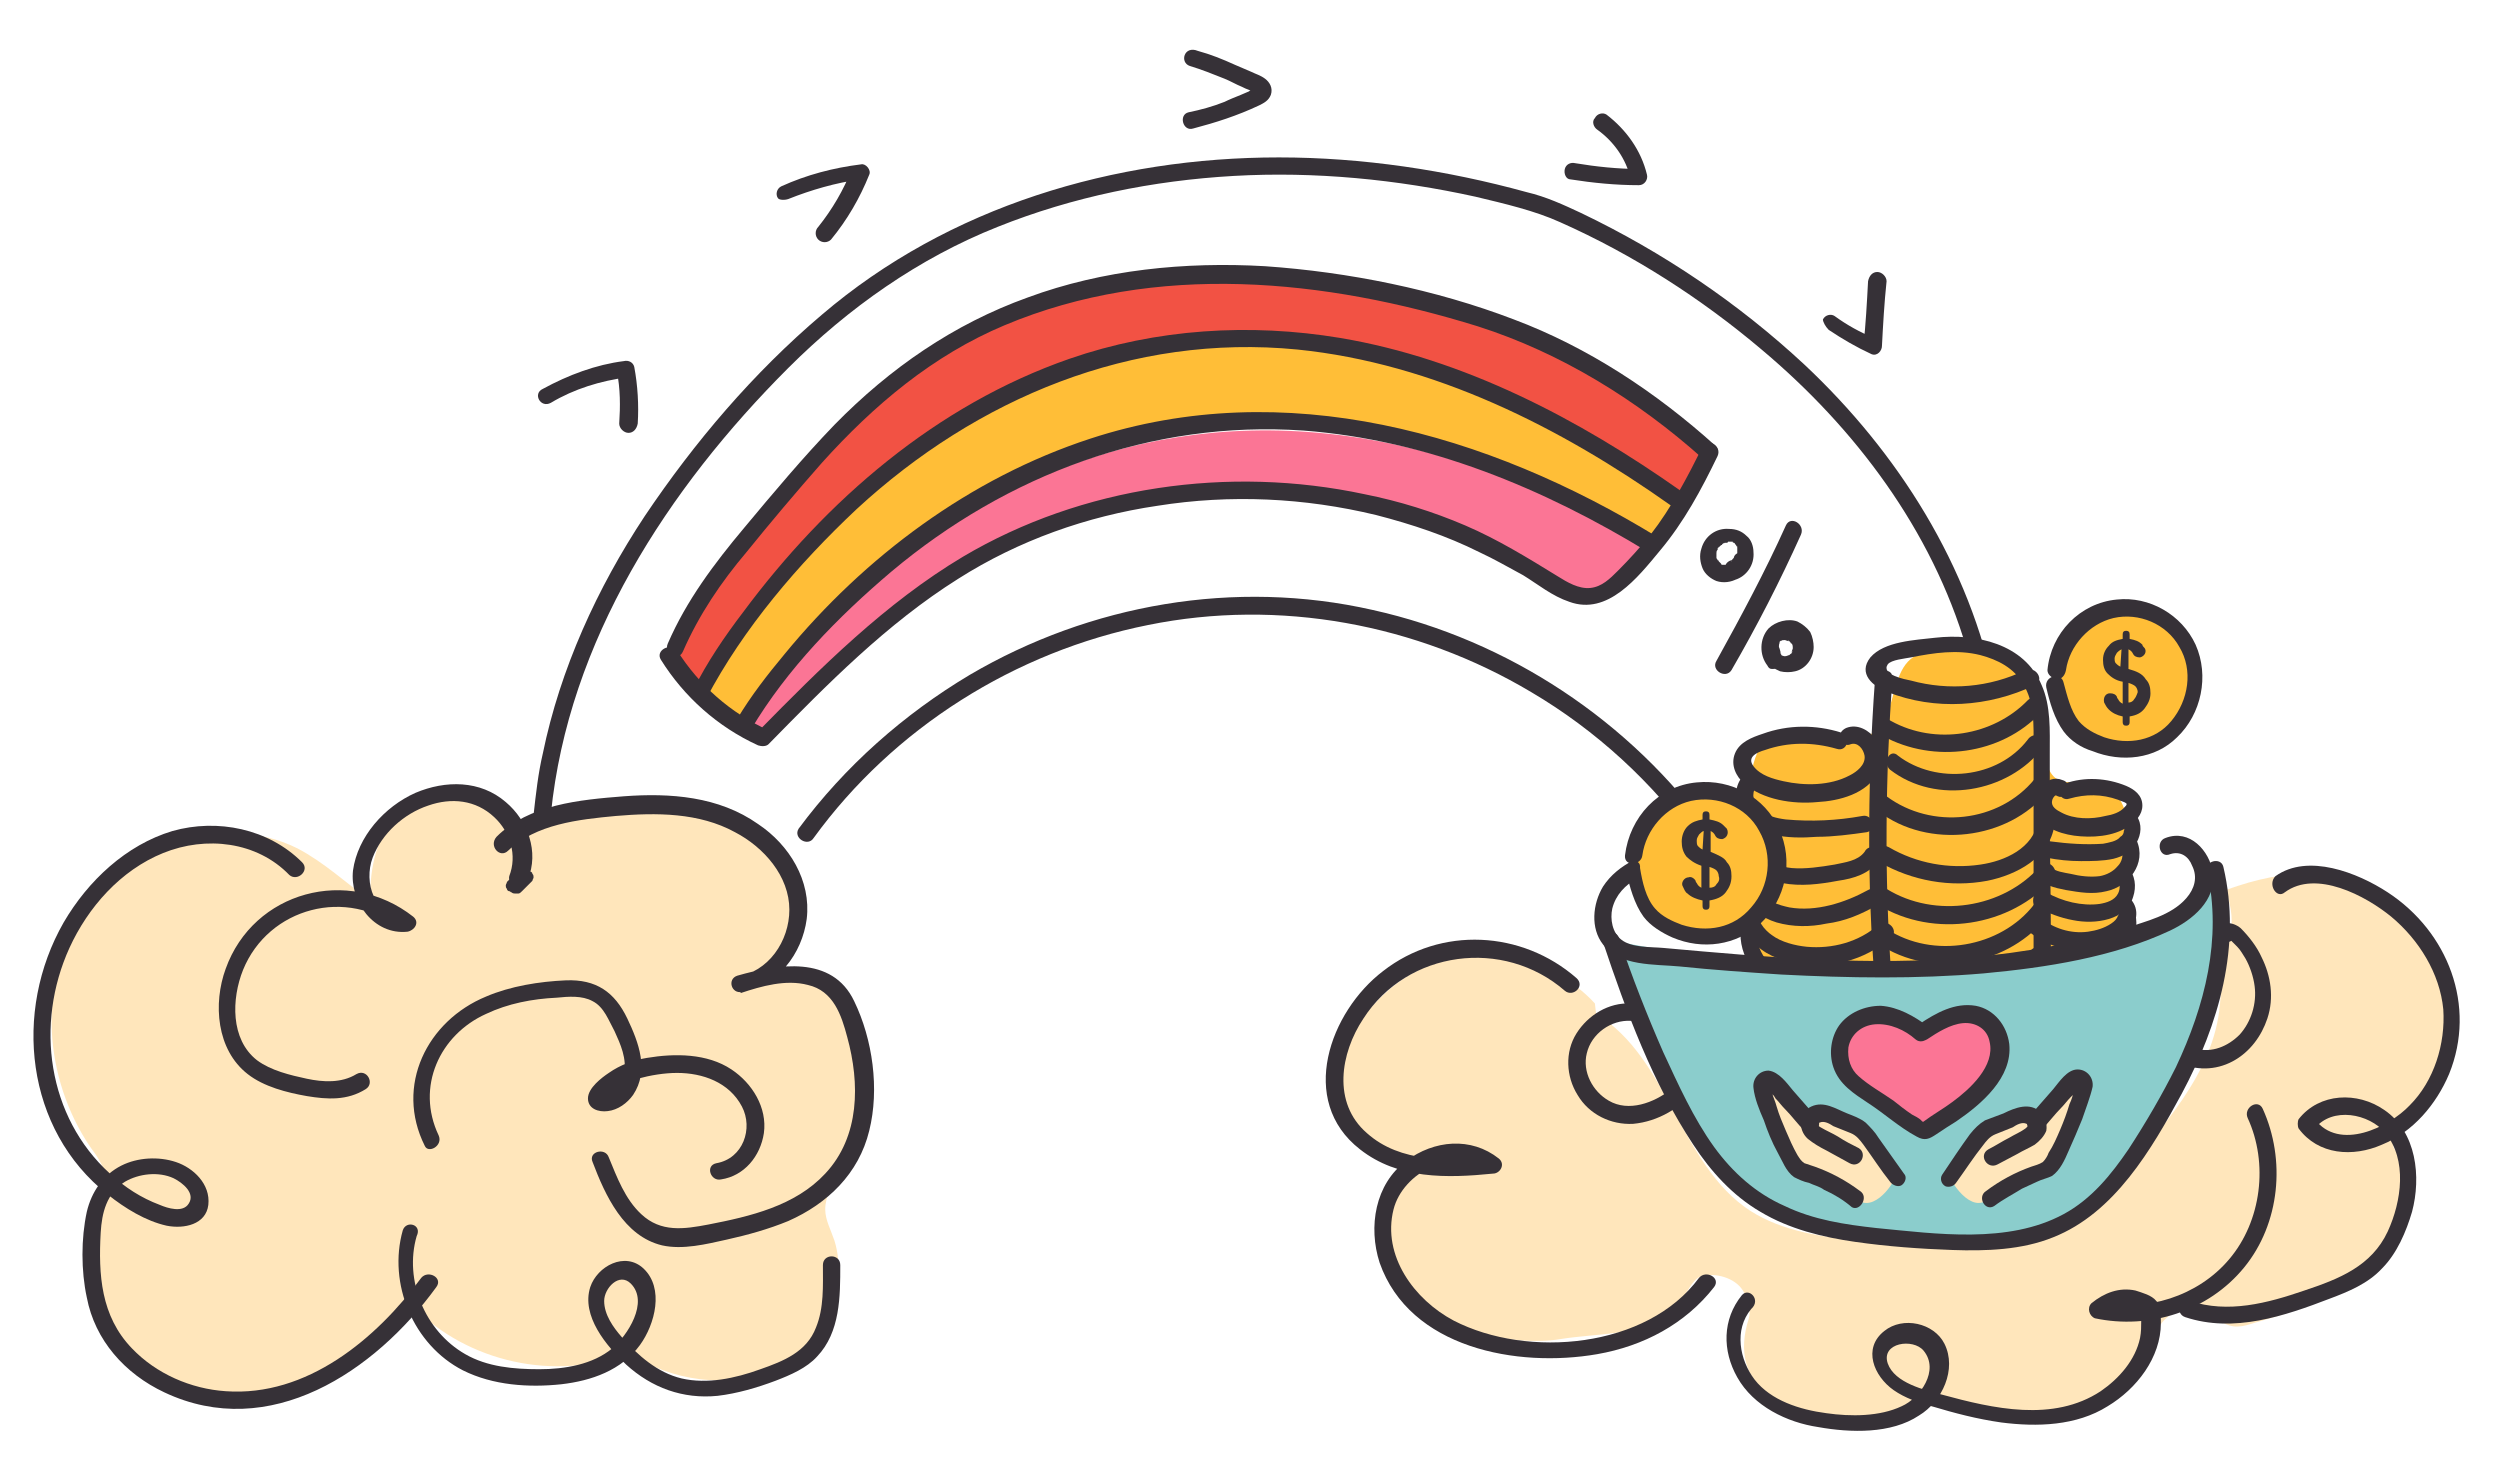
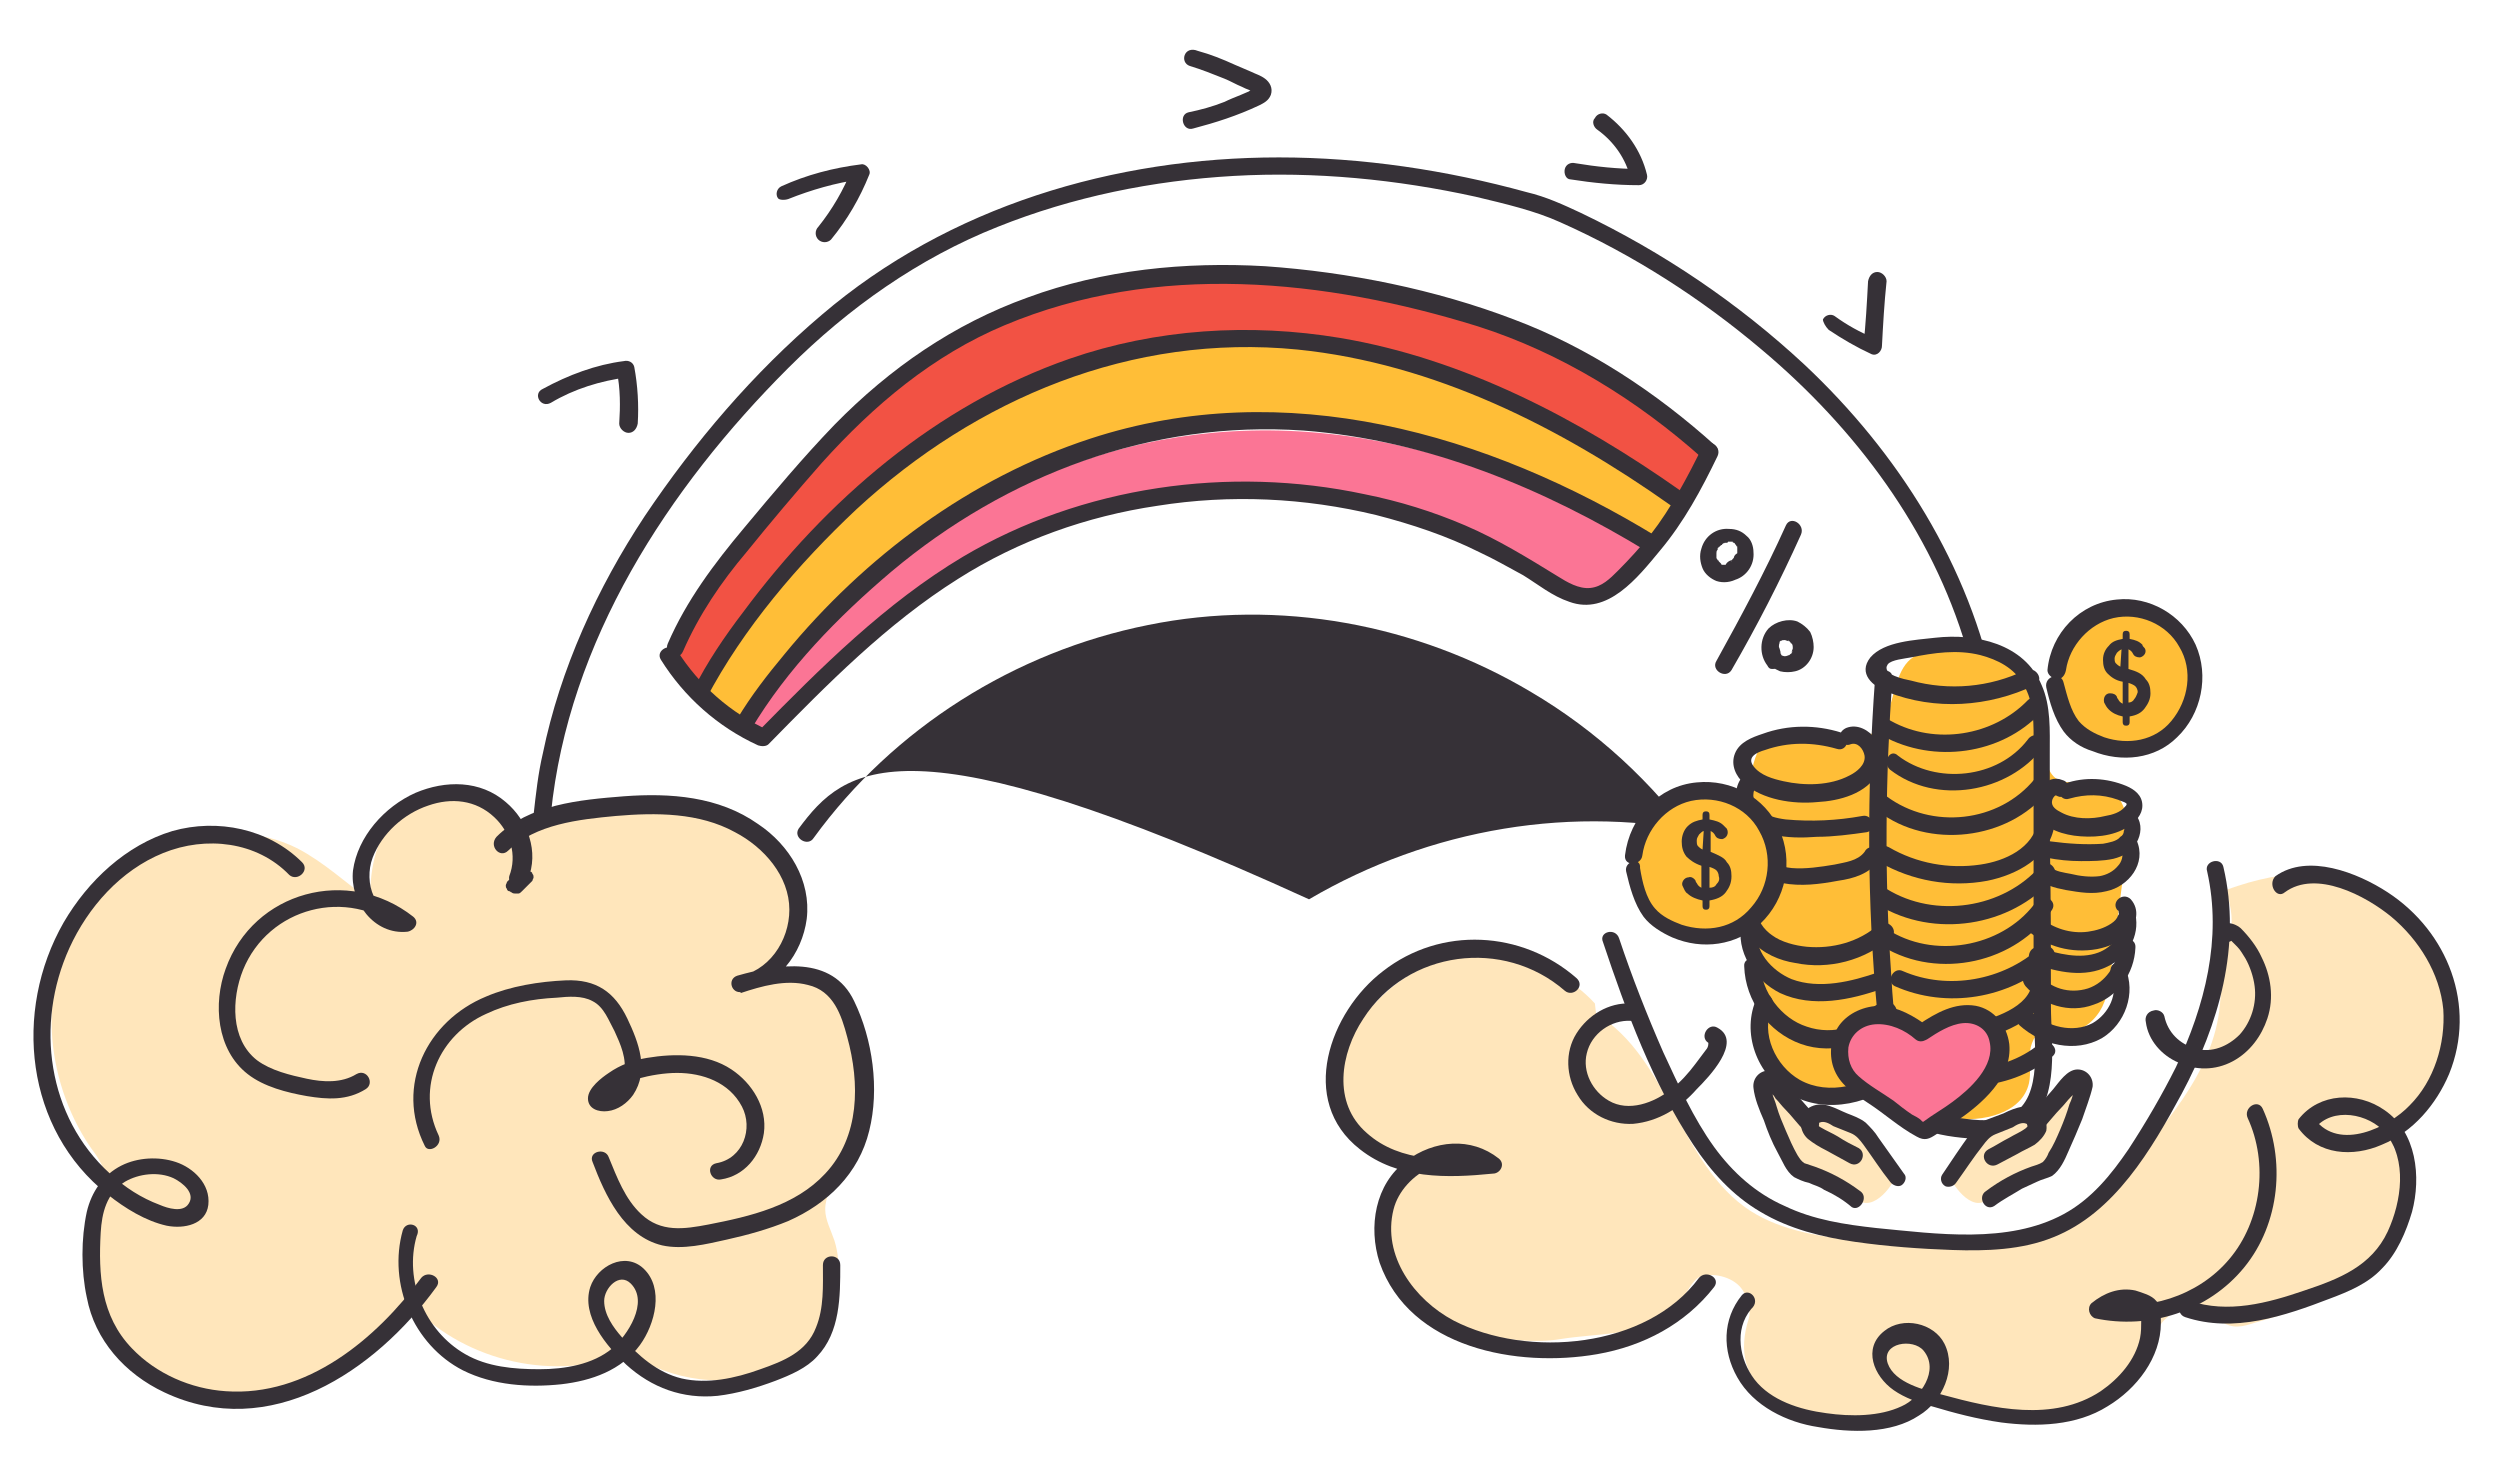
<svg xmlns="http://www.w3.org/2000/svg" version="1.1" id="Camada_1" x="0px" y="0px" viewBox="0 0 216 127" style="enable-background:new 0 0 216 127;" xml:space="preserve">
  <style type="text/css"> .st0{fill:#F3A18B;} .st1{fill:#8ACCCC;} .st2{fill:#FFE6BB;} .st3{fill:#A2CFA1;} .st4{fill:#8C6AAA;} .st5{fill:#E95346;} .st6{fill:#FABC39;} .st7{fill:#363137;} .st8{fill:#ED7494;} .st9{fill:#2D2250;} .st10{fill:#2C2151;} .st11{fill:#562C85;} .st12{fill:#D8D8D8;} .st13{fill:#B66C4A;} .st14{fill:#62378C;} .st15{fill:none;} .st16{fill:#412B59;} .st17{fill:#FCA48C;} .st18{fill:#B76C4B;} .st19{fill:#8D69B4;} .st20{fill:#FB7595;} .st21{fill:#8BCDCC;} .st22{fill:#FFBE37;} .st23{fill:#9FDEA5;} .st24{fill:#D9D9D9;} .st25{fill:#944A3B;} .st26{fill:#F25244;} .st27{fill:#572A89;} .st28{fill:#2C0755;} </style>
  <g>
    <circle class="st22" cx="183.6" cy="58.5" r="6.1" />
    <path class="st7" d="M183.9,57.8v-1.7c0.2,0.1,0.3,0.2,0.4,0.4c0.1,0.2,0.3,0.3,0.6,0.3l0,0c0.4-0.1,0.6-0.5,0.4-0.8 c-0.1-0.1-0.2-0.2-0.2-0.3c-0.3-0.3-0.6-0.4-1.1-0.5v-0.4c0-0.2-0.1-0.3-0.3-0.3l0,0c-0.2,0-0.3,0.1-0.3,0.3v0.4 c-0.5,0.1-0.9,0.2-1.2,0.6c-0.3,0.3-0.5,0.7-0.5,1.2c0,0.5,0.1,0.9,0.4,1.2c0.3,0.3,0.7,0.6,1.3,0.7v1.9c-0.2-0.1-0.3-0.2-0.4-0.4 c-0.1-0.1-0.1-0.2-0.1-0.2c-0.1-0.2-0.3-0.3-0.6-0.3l0,0c-0.4,0-0.6,0.4-0.5,0.8c0.1,0.2,0.2,0.4,0.4,0.6c0.3,0.3,0.7,0.5,1.2,0.6 v0.5c0,0.2,0.1,0.3,0.3,0.3l0,0c0.2,0,0.3-0.1,0.3-0.3v-0.5c0.6-0.1,1-0.3,1.3-0.7c0.3-0.4,0.5-0.8,0.5-1.3c0-0.5-0.1-0.9-0.4-1.2 C185.1,58.2,184.6,58,183.9,57.8L183.9,57.8z M183.2,57.6c-0.2-0.1-0.3-0.2-0.4-0.3c-0.1-0.1-0.1-0.3-0.1-0.4 c0-0.2,0.1-0.3,0.2-0.5c0.1-0.1,0.2-0.2,0.4-0.3L183.2,57.6L183.2,57.6z M184.4,60.4c-0.1,0.2-0.3,0.3-0.5,0.3V59 c0.3,0.1,0.5,0.2,0.6,0.3c0.1,0.1,0.2,0.3,0.2,0.5C184.6,60.1,184.5,60.3,184.4,60.4L184.4,60.4z" />
    <g>
      <g>
        <path class="st7" d="M176.8,59.4c0.3,1.3,0.7,2.7,1.5,3.8c0.6,0.8,1.5,1.4,2.5,1.7c2.5,1,5.4,0.7,7.3-1.2c2.1-2,2.8-5.3,1.6-8 c-1.2-2.6-4-4.2-6.8-3.9c-3.2,0.3-5.7,2.9-6,6.1c0,0.4,0.4,0.7,0.8,0.8c0.4,0,0.7-0.3,0.8-0.8c0.3-2.1,2-4,4.1-4.5 c2.2-0.5,4.6,0.5,5.7,2.5c1.2,2,0.8,4.6-0.7,6.4c-1.4,1.7-3.7,2.1-5.8,1.4c-0.8-0.3-1.6-0.7-2.2-1.4c-0.7-0.9-1-2.2-1.3-3.3 C178.1,58,176.6,58.4,176.8,59.4L176.8,59.4z" />
      </g>
    </g>
  </g>
  <g>
    <path class="st26" d="M60.4,60c0,0,31.7-54.1,84.8-16.3l3-5c-5.2-4.7-12.9-8.8-19.5-10.9c-8.2-2.6-16.9-4.3-25.5-3.9 s-17.3,2.9-24.3,8C74,35.3,70,39.9,66.2,44.5c-3,3.6-6.1,7.2-7.9,11.5L60.4,60z" />
  </g>
  <g>
    <path class="st20" d="M65.1,63.3c0.5,0.3,1.1,0.3,1.5-0.1c4.9-5,9.9-10,15.9-13.7c15.2-9.5,35.9-9.3,50.8,0.6c1.5,1,3.2,2,4.8,1.5 c0.7-0.2,1.2-0.7,1.7-1.2c0.1-0.1,0.1-0.1,0.2-0.1L142,49c0.7-0.4,0.7-1.5,0-1.9c-45.4-26.7-72.7,8.3-77.1,14.6 C64.5,62.2,64.6,62.9,65.1,63.3L65.1,63.3z" />
  </g>
  <g>
    <path class="st22" d="M64.8,62.6c0,0,27.7-46.2,78.4-15l2-4C90.2,4.6,61,60,61,60L64.8,62.6z" />
  </g>
  <g>
    <path class="st2" d="M137.8,86.7c-1.9-2.1-4.6-3.4-7.4-3.9c-3.2-0.5-6.5,0-9.2,1.8s-6,5.9-6,9.1c0,3.2,3.6,5.3,6.6,6.4 c-2.1,3.7-3.4,8.5-0.6,11.6s9.5,4.7,13.6,4c3.1-0.5,6.7-0.3,9.4-2c1.2-0.7,1.7-3.3,3-3.5s2.9,0.3,3.5,1.5c0.3,0.7,0.6,1.5,0.4,2.2 c-0.9,2.8-0.4,5.3,2.1,6.8s8.2,2.4,11,1.4c0.7-0.2,1.3-0.6,2-0.6c0.8-0.1,1.7,0.2,2.5,0.4c4.7,1.3,9.8,0.7,14.1-1.5 c0.8-0.4,1.6-0.9,2.1-1.7c0.8-1.1,0.9-2.4,1.4-3.6c0.5-1.2,1.9-2.3,3.1-1.7c0.4,0.2,1.5,0.1,1.9,0.4c1,0.7,1.6,1,2.8,0.7 c2.7-0.8,5.4-1.5,7.8-3c2.4-1.5,5-3.8,5.4-6.6c0.2-1.4,1-2.6,1-4c0-0.6-1.7-1.4-1.5-2c0.3-0.6,0.7-1.2,1.2-1.7 c3.5-4.4,5.5-9.6,2.3-14.3s-7-10-18-6c1.2,3.5,0,4-0.5,9.9c-0.5,5.9-5.1,10.9-9.2,15.3c-1.9,2.1-4.1,3.9-6.8,4.9 c-2.1,0.7-4.5,0.8-6.7,0.8c-2.8-0.1-5.5-0.3-8.3-0.6c-3.3-0.3-6.8-0.8-9.6-2.6c-6.1-4-7-13.2-13.3-17" />
  </g>
  <g>
    <path class="st2" d="M44.2,75.3c1.6-2.2,0.3-5.7-2.2-6.9c-2.5-1.2-5.6-0.2-7.5,1.7S31.9,75,32,77.8c-2.1-1.5-4-3.3-6.3-4.5 C19.3,70.1,10.8,73,7,79S3.8,93.2,7.8,99.1c0.6,0.8,1.2,1.7,1.4,2.7c0.2,1.3-0.3,2.6-0.7,3.8c-1,3.4-0.3,7.3,1.7,10.2 s5.5,4.9,9,5.1c6.3,0.4,11.7-3.9,16.5-8c4.7,4.8,12.3,6.5,18.6,4c3.7,2.4,8.6,3.2,12.6,1.3c4-1.9,6.5-6.8,5.2-11 c-0.3-0.9-0.8-1.8-0.8-2.7c0-1.1,0.6-2.2,1.1-3.2c1.4-2.5,2.6-5.2,2.7-8.1s-1-5.9-3.4-7.5c-1.9-1.2-4.4-1.3-6.7-1.3 c2.2,0.1,3.9-2.1,4-4.2c0.1-2.1-0.9-4.2-1.9-6.1c-0.6-1.1-1.3-2.2-2.3-2.9c-0.9-0.7-2-1-3.1-1.2c-5.9-1.2-12.2-0.3-17.5,2.5" />
  </g>
  <g>
    <g>
      <path class="st7" d="M47.6,70.3c1.5-14.9,10.1-28.1,20.5-38.5c5.2-5.2,11.3-9.5,18.1-12.2c6.5-2.6,13.4-4,20.4-4.4 c7-0.4,14.1,0.3,20.9,1.8c2.5,0.6,5.1,1.2,7.3,2.2c6.3,2.8,12.2,6.6,17.4,11c8.1,6.8,14.7,15.6,17.7,25.8c0.4,1.4,0.8,2.8,1.1,4.3 c0.2,0.9,1.6,0.5,1.4-0.4c-2.2-11-8.4-20.8-16.5-28.4c-5.7-5.3-12.2-9.7-19.3-13.1c-1.5-0.7-3-1.4-4.7-1.8c-6.9-1.9-14.2-3-21.4-3 C96.3,13.6,82,17.8,71,27.2c-5.9,5-11,11-15.3,17.4c-4.1,6.2-7.3,13.2-8.8,20.5c-0.4,1.7-0.6,3.5-0.8,5.3 C46,71.3,47.5,71.3,47.6,70.3L47.6,70.3z" />
    </g>
  </g>
  <g>
    <g>
-       <path class="st7" d="M70.3,72.4c6.9-9.5,17.4-16.1,28.9-18.4c11.3-2.3,23.2-0.1,33.1,5.8c5.6,3.3,10.5,7.8,14.3,13.1 c0.6,0.8,1.9,0,1.3-0.8c-7-9.8-17.6-16.8-29.3-19.4c-11.9-2.7-24.4-0.5-34.8,5.6C78.1,61.7,73,66.2,69,71.6 C68.5,72.4,69.8,73.2,70.3,72.4L70.3,72.4z" />
+       <path class="st7" d="M70.3,72.4c6.9-9.5,17.4-16.1,28.9-18.4c11.3-2.3,23.2-0.1,33.1,5.8c5.6,3.3,10.5,7.8,14.3,13.1 c0.6,0.8,1.9,0,1.3-0.8c-11.9-2.7-24.4-0.5-34.8,5.6C78.1,61.7,73,66.2,69,71.6 C68.5,72.4,69.8,73.2,70.3,72.4L70.3,72.4z" />
    </g>
  </g>
  <g>
    <g>
      <path class="st7" d="M43.9,73.5c2.4-2.3,6.1-2.7,9.3-3c3.5-0.3,7.2-0.3,10.3,1.4c2.5,1.3,4.7,3.8,4.7,6.7c0,2.7-1.8,5.4-4.6,5.8 c0.1,0.5,0.3,1,0.4,1.4c1.8-0.6,3.9-1.2,5.8-0.7c2.2,0.5,2.9,2.6,3.4,4.5c1.1,4,1.1,8.6-1.9,11.8c-2.6,2.8-6.5,3.7-10.1,4.4 c-2.1,0.4-4.1,0.7-5.8-0.9c-1.4-1.3-2.1-3.2-2.8-4.9c-0.3-0.9-1.8-0.5-1.4,0.4c1.1,2.9,2.7,6.4,6,7.2c1.8,0.4,3.8-0.1,5.6-0.5 c1.8-0.4,3.6-0.9,5.3-1.6c3.4-1.5,6.1-4.1,7-7.8c0.9-3.6,0.3-7.9-1.3-11.2c-1.9-4-6.6-3.2-10.1-2.2c-0.9,0.3-0.5,1.6,0.4,1.4 c3.1-0.5,5.2-3.3,5.6-6.3c0.4-3.3-1.5-6.4-4.2-8.2c-3.4-2.4-7.6-2.7-11.6-2.4c-3.8,0.3-8.2,0.7-11,3.5 C42.2,73.1,43.2,74.2,43.9,73.5L43.9,73.5z" />
    </g>
  </g>
  <g>
    <g>
      <path class="st7" d="M45.1,77c0.2-0.2,0.5-0.5,0.7-0.7c0.1-0.1,0.1-0.1,0.2-0.2c0-0.1,0.1-0.2,0.1-0.3c0-0.1,0-0.2-0.1-0.3 c0-0.1-0.1-0.2-0.2-0.2c-0.1,0-0.1-0.1-0.2-0.1c-0.1-0.1-0.2-0.1-0.4-0.1c-0.1,0-0.1,0-0.2,0c-0.1,0-0.2,0.1-0.3,0.2 c-0.2,0.2-0.5,0.5-0.7,0.7c-0.1,0.1-0.1,0.1-0.2,0.2c0,0.1-0.1,0.2-0.1,0.3c0,0.1,0,0.2,0.1,0.3c0,0.1,0.1,0.2,0.2,0.2 c0.1,0,0.1,0.1,0.2,0.1c0.1,0.1,0.2,0.1,0.4,0.1c0.1,0,0.1,0,0.2,0C44.9,77.2,45,77.1,45.1,77L45.1,77z" />
    </g>
  </g>
  <g>
    <g>
      <path class="st7" d="M45.6,76c1-2.4,0-5.1-1.9-6.7c-2.2-1.9-5.2-1.9-7.8-0.8c-2.7,1.2-5,3.8-5.4,6.7c-0.3,2.7,1.8,5.6,4.7,5.3 c0.6-0.1,1.1-0.8,0.5-1.3c-5.6-4.4-13.8-2.2-16.2,4.5c-1.1,3-0.8,7,1.9,9.1c1.4,1.1,3.4,1.6,5.1,1.9c1.8,0.3,3.5,0.4,5.1-0.6 c0.8-0.5,0.1-1.8-0.8-1.3c-1.3,0.8-2.9,0.7-4.3,0.4c-1.4-0.3-3.1-0.7-4.3-1.6c-2.3-1.8-2.2-5.3-1.2-7.8c2.2-5.4,9-7.2,13.6-3.5 c0.2-0.4,0.4-0.9,0.5-1.3c-2.8,0.3-3.7-2.8-2.9-4.9c0.8-2.1,2.7-3.8,4.8-4.5c2-0.7,4.1-0.5,5.7,1c1.4,1.3,2,3.3,1.3,5.1 C43.8,76.5,45.2,76.9,45.6,76L45.6,76z" />
    </g>
  </g>
  <g>
    <g>
      <path class="st7" d="M26.1,74.5c-2.9-2.9-7.3-3.8-11.2-2.7c-4,1.2-7.3,4.3-9.4,7.9c-4.4,7.7-3.3,17.9,3.8,23.5 c1.5,1.2,3.3,2.3,5.1,2.7c1.5,0.3,3.4-0.1,3.6-1.8c0.2-1.8-1.3-3.2-2.8-3.7c-1.5-0.5-3.3-0.4-4.7,0.3c-1.6,0.8-2.6,2.3-3,4 c-0.5,2.3-0.5,5.1,0,7.4c0.7,3.7,3.3,6.6,6.7,8.2c9.1,4.3,18.2-1.8,23.5-9.1c0.6-0.8-0.7-1.5-1.3-0.8c-3.9,5.3-9.9,10.3-16.9,9.8 c-3-0.2-6-1.5-8.1-3.7c-2.7-2.8-2.9-6.4-2.7-10c0.1-1.7,0.5-3.4,2.1-4.4c1.2-0.7,2.9-0.9,4.2-0.3c0.8,0.4,1.9,1.3,1.3,2.2 c-0.5,0.8-1.8,0.4-2.5,0.1c-1.6-0.6-3-1.5-4.3-2.7C4.1,96.5,3,88.5,6,81.9c1.6-3.5,4.4-6.7,8.1-8.2c3.7-1.5,8.1-1,10.9,1.9 C25.7,76.2,26.8,75.2,26.1,74.5L26.1,74.5z" />
    </g>
  </g>
  <g>
    <g>
      <path class="st7" d="M34.8,106.3c-1.3,4.6,0.9,9.9,5.2,12.1c2.6,1.3,5.7,1.5,8.5,1.2c2.6-0.3,5.2-1.2,6.8-3.4 c1.3-1.8,2.1-4.9,0.3-6.6c-1.6-1.5-4-0.2-4.6,1.6c-0.8,2.5,1.4,5.1,3.1,6.7c2.2,2,4.9,3,7.9,2.7c1.7-0.2,3.4-0.7,5-1.3 c1.3-0.5,2.7-1.1,3.6-2.1c2-2.1,2-5.2,2-7.9c0-1-1.5-1-1.5,0c0,1.8,0.1,3.7-0.6,5.4c-0.8,2.1-2.8,2.9-4.8,3.6 c-2.2,0.8-4.6,1.3-6.8,0.8c-2.1-0.5-3.8-2-5.2-3.6c-0.7-0.8-1.5-1.9-1.5-3.1c0-1.1,1.3-2.5,2.3-1.5c1.6,1.6-0.3,4.5-1.6,5.6 c-1.7,1.4-4.1,1.8-6.3,1.8c-2.2,0-4.5-0.2-6.4-1.3c-3.5-2-5.3-6.4-4.2-10.2C36.5,105.8,35.1,105.4,34.8,106.3L34.8,106.3z" />
    </g>
  </g>
  <g>
    <g>
      <path class="st7" d="M37.9,98.1c-2-4.2,0.1-8.7,4.1-10.5c1.9-0.9,4-1.3,6.1-1.4c1-0.1,2.2-0.2,3.1,0.3c1,0.5,1.4,1.7,1.9,2.6 c0.5,1.1,1.1,2.4,0.8,3.7c-0.1,0.5-0.3,0.9-0.7,1.2c-0.1,0.1-0.3,0.3-0.5,0.4c-0.6,0-0.7,0.2-0.4,0.6c0.2-0.2,0.4-0.5,0.6-0.7 c0.2-0.2,0.5-0.4,0.7-0.5c0.5-0.3,1-0.5,1.5-0.6c1.1-0.3,2.3-0.5,3.4-0.5c2.2,0,4.5,0.8,5.6,2.9c1,1.9,0.1,4.5-2.2,4.9 c-1,0.2-0.5,1.6,0.4,1.4c2-0.3,3.4-2,3.7-4c0.3-2.2-1-4.3-2.8-5.5c-2.1-1.4-4.9-1.4-7.3-1c-1.2,0.2-2.3,0.6-3.3,1.3 c-0.6,0.4-1.8,1.3-1.8,2.2c0,0.9,0.9,1.2,1.7,1.1c0.9-0.1,1.7-0.7,2.2-1.4c1.4-2.1,0.5-4.5-0.5-6.6c-1.1-2.3-2.7-3.4-5.3-3.3 c-2.3,0.1-4.8,0.5-6.9,1.4c-5.1,2.1-7.9,7.7-5.3,12.9C37,99.7,38.3,99,37.9,98.1L37.9,98.1z" />
    </g>
  </g>
  <g>
    <g>
      <path class="st7" d="M140.9,86.7c-1.9-0.1-3.7,1-4.7,2.6c-1,1.6-0.9,3.7,0.1,5.3c1,1.7,2.9,2.6,4.8,2.5c2.2-0.2,4.1-1.4,5.5-3 c1-1,4-4.1,1.8-5.3c-0.8-0.5-1.6,0.8-0.8,1.3c0,0,0,0,0-0.1c0,0.1,0,0.1,0,0.2c0,0.2-0.1,0.4-0.2,0.5c-0.3,0.4-0.6,0.8-0.9,1.2 c-0.6,0.8-1.3,1.6-2.1,2.2c-1.5,1.2-3.7,2-5.4,1c-1.4-0.8-2.3-2.5-1.9-4.1c0.4-1.7,2.1-2.9,3.8-2.8 C141.8,88.2,141.8,86.7,140.9,86.7L140.9,86.7z" />
    </g>
  </g>
  <g>
    <g>
      <path class="st7" d="M185.4,88.3c0.2,1.6,1.4,2.9,2.8,3.5c1.5,0.7,3.2,0.7,4.7-0.1c1.5-0.8,2.5-2.2,3-3.7c0.6-1.8,0.3-3.7-0.5-5.3 c-0.4-0.9-1.1-1.8-1.8-2.5c-0.7-0.6-1.9-0.7-2,0.4c0,0.4,0.4,0.7,0.8,0.8c0.4,0,0.7-0.3,0.8-0.8c0,0,0-0.1,0-0.1 c-0.1,0.2-0.1,0.4-0.2,0.5c-0.3,0.4-0.6-0.1-0.2,0.3c0.2,0.2,0.3,0.3,0.5,0.5c0.3,0.3,0.5,0.7,0.7,1c0.4,0.7,0.7,1.6,0.8,2.4 c0.2,1.5-0.3,3.1-1.3,4.2c-1,1-2.4,1.6-3.8,1.2c-1.4-0.4-2.4-1.4-2.7-2.8c-0.1-0.4-0.6-0.6-0.9-0.5 C185.5,87.4,185.3,87.9,185.4,88.3L185.4,88.3z" />
    </g>
  </g>
  <g>
    <g>
      <path class="st7" d="M59,56.3c1.4-3.2,3.3-6,5.5-8.6c2.1-2.6,4.3-5.2,6.5-7.7c4.5-5,9.6-9.3,15.8-11.9c13.1-5.5,27.7-4,40.9,0.1 c7.2,2.3,13.8,6.4,19.4,11.4c0.7,0.6,1.8-0.4,1.1-1.1c-5.1-4.6-11-8.5-17.4-10.9c-6.8-2.6-14.3-4.1-21.5-4.6 c-6.9-0.4-14,0.3-20.5,2.7c-6.4,2.3-11.9,6.1-16.7,11c-2.7,2.8-5.3,5.9-7.8,8.9c-2.6,3.1-5,6.3-6.6,10 C57.3,56.5,58.6,57.2,59,56.3L59,56.3z" />
    </g>
  </g>
  <g>
    <g>
      <path class="st7" d="M57.1,57c2,3.2,4.9,5.8,8.4,7.4c0.3,0.1,0.7,0.1,0.9-0.1c5.1-5.2,10.2-10.4,16.4-14.3 c5.2-3.3,11.1-5.4,17.2-6.3c6.3-1,12.7-0.7,18.9,0.8c3.1,0.8,6.1,1.8,8.9,3.2c1.3,0.6,2.5,1.3,3.8,2c1.3,0.8,2.5,1.8,4,2.3 c3.3,1.2,5.9-2.1,7.8-4.4c2.1-2.5,3.6-5.3,5-8.2c0.4-0.9-0.9-1.6-1.3-0.8c-1.3,2.6-2.7,5.3-4.5,7.6c-0.9,1.1-1.8,2.1-2.8,3.1 c-0.7,0.7-1.4,1.4-2.4,1.5c-1,0.1-2-0.5-2.8-1c-2.6-1.6-5.2-3.2-8-4.4c-2.8-1.2-5.7-2.1-8.7-2.7c-11.7-2.5-24.4-0.7-34.7,5.4 c-6.7,4-12.3,9.6-17.7,15.1c0.3,0,0.6-0.1,0.9-0.1c-3.3-1.5-6-3.9-7.9-6.9C57.9,55.5,56.6,56.2,57.1,57L57.1,57z" />
    </g>
  </g>
  <g>
    <g>
      <path class="st7" d="M61,60.4C64.2,54.3,69,48.7,74,44c10.4-9.6,23.8-15.2,38.1-13.8c11.8,1.2,22.7,6.7,32.3,13.5 c0.8,0.6,1.5-0.7,0.8-1.3c-8.8-6.2-18.7-11.4-29.4-13.2c-7.8-1.3-15.9-0.8-23.4,1.8c-11.5,4-21,12.2-28.2,21.9 c-1.6,2.1-3.1,4.3-4.3,6.7C59.3,60.4,60.6,61.2,61,60.4L61,60.4z" />
    </g>
  </g>
  <g>
    <g>
      <path class="st7" d="M64.9,63c3.1-5.2,7.5-9.7,12.1-13.6c10-8.4,22.5-13.1,35.6-12.2c10.7,0.8,20.8,5,29.8,10.5 c0.8,0.5,1.6-0.8,0.8-1.3c-14.7-9-32.2-14-49-8.5c-10.4,3.4-19.5,10.2-26.4,18.6c-1.5,1.8-2.9,3.6-4.1,5.6 C63.1,63.1,64.4,63.8,64.9,63L64.9,63z" />
    </g>
  </g>
  <g>
    <g>
      <path class="st7" d="M136.2,84.5c-4.7-4.1-11.7-4.5-16.7-0.6c-4.6,3.5-7.4,11.2-2,15.4c3.3,2.6,7.5,2.5,11.5,2.1 c0.6,0,1.1-0.8,0.5-1.3c-2.4-1.9-5.6-1.6-8,0.2c-2.7,2-3.3,5.7-2.3,8.8c2.6,7.4,11.9,9.1,18.8,7.9c4-0.7,7.6-2.6,10.1-5.8 c0.6-0.8-0.7-1.5-1.3-0.8c-4.5,6.1-14.8,7-21.2,3.7c-3.4-1.8-6.2-5.6-5.2-9.6c0.8-3.2,5.2-5.5,8-3.2c0.2-0.4,0.4-0.9,0.5-1.3 c-3.7,0.3-7.9,0.5-10.8-2.1c-3-2.6-2.3-6.9-0.3-9.9c3.8-5.9,12.1-7,17.4-2.4C135.9,86.2,137,85.2,136.2,84.5L136.2,84.5z" />
    </g>
  </g>
  <g>
    <g>
      <path class="st7" d="M150.5,111.9c-1.7,2.1-1.7,4.8-0.4,7.1c1.4,2.5,4.3,3.9,7,4.3c2.8,0.5,6.3,0.6,8.7-1c2-1.2,3.3-4,2.2-6.2 c-0.9-1.8-3.6-2.4-5.2-1.1c-1.9,1.5-0.9,3.9,0.8,5.1c1,0.7,2.2,1.1,3.3,1.4c2,0.6,3.9,1.1,6,1.4c3.1,0.4,6.5,0.3,9.2-1.4 c2.5-1.5,4.6-4.2,4.6-7.2c0-0.6,0-1.5-0.4-1.9c-0.4-0.5-1.2-0.7-1.8-0.9c-1.4-0.3-2.7,0.2-3.8,1.1c-0.4,0.4-0.2,1.1,0.3,1.3 c4.7,1,9.8-0.6,12.9-4.4c3.1-3.8,3.6-9.3,1.6-13.7c-0.4-0.9-1.7-0.1-1.3,0.8c1.8,3.9,1.2,8.9-1.6,12.2c-2.7,3.2-7.2,4.6-11.2,3.7 c0.1,0.4,0.2,0.8,0.3,1.3c0.8-0.7,1.9-0.9,2.8-0.5c0.5,0.2,0.5,0.3,0.5,0.8c0,0.5,0,1-0.1,1.5c-0.4,1.9-1.8,3.5-3.4,4.6 c-4.1,2.7-9.3,1.5-13.7,0.3c-1.5-0.4-4.1-1-4.7-2.7c-0.6-1.8,2.2-2.2,3.1-1.1c1.4,1.7-0.3,4.1-1.9,4.8c-1.9,0.9-4.4,0.9-6.5,0.6 c-2.3-0.3-4.8-1.1-6.2-2.9c-1.3-1.7-1.8-4.3-0.3-6.1C152.2,112.3,151.1,111.2,150.5,111.9L150.5,111.9z" />
    </g>
  </g>
  <g>
    <g>
      <path class="st7" d="M197.4,77.1c2.7-2,7,0.3,9.2,2.1c2.4,2,4.2,4.9,4.5,8c0.2,3-0.8,6.2-2.9,8.3c-1.8,1.9-6.1,4-8.2,1.2 c0,0.3,0,0.5,0,0.8c1.5-1.9,4.7-1.3,6.1,0.4c1.9,2.3,1.4,5.9,0.2,8.5c-1.4,3-4.2,4.1-7.2,5.1c-3.2,1.1-6.6,2-9.9,0.9 c-0.9-0.3-1.3,1.1-0.4,1.4c4.2,1.4,8.6-0.1,12.5-1.6c1.6-0.6,3.3-1.3,4.5-2.6c1.3-1.3,2.1-3.2,2.6-4.9c0.8-3,0.4-6.9-2.4-8.8 c-2.3-1.6-5.6-1.5-7.4,0.8c-0.1,0.2-0.1,0.6,0,0.8c1.7,2.3,4.7,2.5,7.2,1.4c2.7-1.1,4.7-3.5,5.8-6.1c2.4-5.9-0.1-12.3-5.3-15.7 c-2.6-1.7-6.9-3.4-9.7-1.4C195.9,76.4,196.7,77.7,197.4,77.1L197.4,77.1z" />
    </g>
  </g>
  <g>
    <g>
      <path class="st7" d="M47.6,34.8c2-1.2,4.3-1.9,6.6-2.2c-0.3-0.2-0.6-0.3-0.9-0.5c0.3,1.5,0.3,3,0.2,4.5c0,0.4,0.4,0.8,0.8,0.8 c0.4,0,0.7-0.3,0.8-0.8c0.1-1.6,0-3.3-0.3-4.9c-0.1-0.4-0.5-0.6-0.9-0.5c-2.4,0.3-4.8,1.2-7,2.4C46,34,46.7,35.3,47.6,34.8 L47.6,34.8z" />
    </g>
  </g>
  <g>
    <g>
      <path class="st7" d="M68.1,17.2c2-0.8,4.1-1.4,6.2-1.7c-0.2-0.3-0.5-0.6-0.7-0.9c-0.7,1.8-1.7,3.5-2.9,5c-0.3,0.3-0.3,0.8,0,1.1 c0.3,0.3,0.8,0.3,1.1,0c1.4-1.7,2.5-3.6,3.3-5.6c0.2-0.4-0.3-1-0.7-0.9c-2.4,0.3-4.7,0.9-6.9,1.9c-0.4,0.2-0.5,0.7-0.3,1 C67.3,17.3,67.8,17.3,68.1,17.2L68.1,17.2z" />
    </g>
  </g>
  <g>
    <g>
      <path class="st7" d="M102.8,5.7c1,0.3,2,0.7,3,1.1c0.5,0.2,1,0.5,1.5,0.7c0.2,0.1,0.4,0.2,0.7,0.3c0.1,0,0.2,0.2,0.3,0.2 c-0.1,0,0-0.4,0-0.4c0,0,0,0,0,0c0,0-0.1,0.1-0.1,0.1c-0.1,0.1-0.2,0.1-0.3,0.2c-0.2,0.1-0.5,0.2-0.7,0.3c-0.5,0.2-1,0.4-1.4,0.6 c-1,0.4-2.1,0.7-3.1,0.9c-0.9,0.2-0.5,1.7,0.4,1.4c1.9-0.5,3.8-1.1,5.7-2c0.4-0.2,0.8-0.4,1-0.9c0.2-0.6-0.1-1.1-0.5-1.4 c-0.4-0.3-0.8-0.4-1.2-0.6c-0.5-0.2-0.9-0.4-1.4-0.6c-1.1-0.5-2.1-0.9-3.2-1.2C102.3,3.9,101.9,5.4,102.8,5.7L102.8,5.7z" />
    </g>
  </g>
  <g>
    <g>
      <path class="st7" d="M138,11.2c1.4,1,2.5,2.5,2.9,4.3c0.2-0.3,0.5-0.6,0.7-0.9c-1.8,0-3.7-0.2-5.5-0.5c-0.4-0.1-0.8,0.1-0.9,0.5 c-0.1,0.4,0.1,0.9,0.5,0.9c1.9,0.3,3.9,0.5,5.9,0.5c0.5,0,0.8-0.5,0.7-0.9c-0.5-2.1-1.8-3.9-3.5-5.2c-0.3-0.2-0.8-0.1-1,0.3 C137.5,10.5,137.7,11,138,11.2L138,11.2z" />
    </g>
  </g>
  <g>
    <g>
      <path class="st7" d="M158,28.5c1.2,0.8,2.4,1.5,3.7,2.1c0.5,0.2,0.9-0.3,0.9-0.7c0.1-1.9,0.2-3.7,0.4-5.6c0-0.4-0.4-0.8-0.8-0.8 c-0.4,0-0.7,0.3-0.8,0.8c-0.1,1.9-0.2,3.7-0.4,5.6c0.3-0.2,0.6-0.5,0.9-0.7c-1.2-0.5-2.3-1.1-3.4-1.9c-0.3-0.2-0.8-0.1-1,0.3 C157.5,27.8,157.7,28.2,158,28.5L158,28.5z" />
    </g>
  </g>
  <g>
    <g>
      <g>
        <path class="st7" d="M154.3,45.4c-1.8,4-3.9,7.9-6,11.7c-0.5,0.8,0.8,1.6,1.3,0.8c2.2-3.8,4.2-7.7,6-11.7 C156,45.3,154.7,44.5,154.3,45.4L154.3,45.4z" />
      </g>
    </g>
    <g>
      <g>
        <path class="st7" d="M149.9,50.1c1-0.3,1.7-1.3,1.6-2.4c0-0.5-0.2-1.1-0.6-1.4c-0.4-0.4-0.9-0.6-1.5-0.6 c-1.1-0.1-2.1,0.6-2.4,1.7c-0.2,0.6-0.1,1.2,0.1,1.7c0.2,0.5,0.7,0.9,1.2,1.1c0.6,0.2,1.3,0.1,1.8-0.2c0.5-0.3,1-0.8,1.1-1.4 c0-0.2,0-0.4-0.1-0.6c-0.1-0.2-0.3-0.3-0.4-0.3c-0.2,0-0.4,0-0.6,0.1c-0.2,0.1-0.3,0.3-0.3,0.4c0,0.1,0,0.1-0.1,0.2 c0,0.1,0.1-0.2,0-0.1c0,0,0,0.1,0,0.1c0,0,0,0.1-0.1,0.1c-0.1,0.1,0.1-0.2,0,0c0,0.1-0.1,0.1-0.1,0.1c-0.1,0-0.1,0.1,0.1,0 c0,0-0.1,0-0.1,0.1c0,0-0.2,0.1-0.2,0.1c0,0,0.2-0.1,0.1,0c0,0-0.1,0-0.1,0c-0.1,0-0.1,0-0.2,0c0.1,0,0.1,0,0.2,0 c-0.1,0-0.2,0-0.4,0c0.1,0,0.1,0,0.2,0c-0.1,0-0.1,0-0.2,0c0,0-0.1,0-0.1,0c0.2,0.1,0.1,0,0,0c0,0-0.1,0-0.1-0.1 c-0.1-0.1,0,0,0,0c0,0-0.1-0.1-0.2-0.2c0-0.1-0.1-0.1,0,0c0,0,0-0.1-0.1-0.1c0-0.1-0.1-0.1-0.1-0.2c-0.1-0.1,0.1,0.2,0,0 c0,0,0-0.1,0-0.1c0-0.1,0-0.2,0-0.2c0,0.1,0,0.1,0,0.2c0-0.2,0-0.3,0-0.5c0,0.1,0,0.1,0,0.2c0-0.1,0-0.2,0.1-0.3 c0-0.1,0.1-0.2,0,0c0,0,0-0.1,0-0.1c0,0,0-0.1,0.1-0.1c0-0.1,0.1-0.1,0,0c0.1-0.1,0.1-0.1,0.2-0.2c0.1,0,0.2-0.1,0,0 c0,0,0.1,0,0.1-0.1c0.1,0,0.1-0.1,0.2-0.1c0.1,0-0.2,0.1,0,0c0,0,0.1,0,0.1,0c0.1,0,0.2,0,0.2-0.1c-0.1,0-0.1,0-0.2,0 c0.2,0,0.3,0,0.5,0c-0.1,0-0.1,0-0.2,0c0.1,0,0.1,0,0.2,0c0,0,0.1,0,0.1,0c0.1,0.1-0.1,0-0.1,0c0,0,0.2,0.1,0.2,0.1 c0.1,0.1-0.1-0.1,0,0c0,0,0.1,0,0.1,0.1c0,0,0.1,0.1,0.1,0.1c0.1,0.1-0.1-0.2,0,0c0,0.1,0.1,0.1,0.1,0.2c0.1,0.1-0.1-0.2,0-0.1 c0,0,0,0.1,0,0.1c0,0.1,0,0.1,0,0.2c0-0.1,0-0.1,0-0.2c0,0.2,0,0.3,0,0.5c0-0.1,0-0.1,0-0.2c0,0.1,0,0.1,0,0.2 c0,0.1-0.1,0.2-0.1,0.2c0,0,0.1-0.2,0-0.1c0,0,0,0.1,0,0.1c0,0.1-0.1,0.1-0.1,0.2c0.1-0.2,0.1-0.1,0-0.1c0,0,0,0.1-0.1,0.1 c0,0,0,0-0.1,0.1c-0.1,0-0.1,0.1,0.1,0c-0.1,0-0.1,0.1-0.2,0.1c-0.1,0-0.1,0,0.1,0c0,0-0.1,0-0.1,0c-0.4,0.1-0.7,0.5-0.5,0.9 C149.1,50,149.5,50.3,149.9,50.1L149.9,50.1z" />
      </g>
    </g>
    <g>
      <g>
        <path class="st7" d="M152.6,57.1c0.3,0.4,0.7,0.7,1.2,0.9c0.4,0.1,0.9,0.1,1.3,0c0.9-0.2,1.6-1.1,1.6-2.1c0-0.4-0.1-0.9-0.3-1.3 c-0.3-0.4-0.7-0.7-1.1-0.9c-0.8-0.3-1.9,0-2.5,0.6c-0.8,0.9-0.8,2.3-0.1,3.2c0.1,0.2,0.2,0.3,0.4,0.3c0.2,0,0.4,0,0.6-0.1 c0.3-0.2,0.5-0.7,0.3-1c-0.1-0.1-0.2-0.3-0.2-0.4c0,0.1,0.1,0.1,0.1,0.2c-0.1-0.2-0.1-0.4-0.2-0.6c0,0.1,0,0.1,0,0.2 c0-0.2,0-0.3,0-0.5c0,0.1,0,0.1,0,0.2c0-0.2,0.1-0.3,0.1-0.4c0,0.1-0.1,0.1-0.1,0.2c0-0.1,0.1-0.2,0.1-0.2 c0.1-0.1-0.1,0.1-0.1,0.1c0,0,0,0,0,0c0,0,0.1-0.1,0.1-0.1c0,0,0.1-0.1,0,0c-0.1,0.1,0,0,0,0c0.1,0,0.2-0.1,0.2-0.1 c-0.1,0-0.1,0.1-0.2,0.1c0.1-0.1,0.3-0.1,0.4-0.1c-0.1,0-0.1,0-0.2,0c0.1,0,0.3,0,0.4,0c-0.1,0-0.1,0-0.2,0 c0.1,0,0.2,0.1,0.4,0.1c-0.1,0-0.1-0.1-0.2-0.1c0.1,0,0.2,0.1,0.2,0.1c0.1,0.1-0.1-0.1,0,0c0,0,0.1,0.1,0.1,0.1 c0,0,0,0.1,0.1,0.1c-0.2-0.2-0.1-0.1,0,0c0,0.1,0.1,0.1,0.1,0.2c0-0.1-0.1-0.1-0.1-0.2c0.1,0.1,0.1,0.3,0.1,0.4 c0-0.1,0-0.1,0-0.2c0,0.1,0,0.3,0,0.4c0-0.1,0-0.1,0-0.2c0,0.1-0.1,0.2-0.1,0.4c0-0.1,0.1-0.1,0.1-0.2c0,0.1-0.1,0.2-0.1,0.2 c-0.1,0.2,0.1-0.1,0,0c0,0,0,0.1-0.1,0.1c0,0-0.1,0.1-0.1,0.1c-0.1,0.1,0.2-0.1,0,0c-0.1,0-0.1,0.1-0.2,0.1 c0.1,0,0.1-0.1,0.2-0.1c-0.1,0-0.2,0.1-0.4,0.1c0.1,0,0.1,0,0.2,0c-0.1,0-0.3,0-0.4,0c0.1,0,0.1,0,0.2,0c-0.1,0-0.3-0.1-0.4-0.1 c0.1,0,0.1,0.1,0.2,0.1c-0.1,0-0.1,0-0.2-0.1c-0.1,0-0.2-0.2,0,0c0,0-0.1-0.1-0.1-0.1c0,0,0,0-0.1-0.1c-0.1-0.1,0.1,0.2,0,0.1 c-0.1-0.2-0.3-0.3-0.4-0.3c-0.2,0-0.4,0-0.6,0.1C152.5,56.2,152.3,56.7,152.6,57.1L152.6,57.1z" />
      </g>
    </g>
  </g>
  <g>
    <path class="st22" d="M159.4,64.4c-1.8,0.3-3.5-1.4-5.4-1.2c-2.4,0.4-2.9,3.6-2.8,6.1c0.3,6,0.6,12.1,0.9,18.1c0.1,2.2,0.3,4.6,2,6 c2.5,2.1,6.3,0.4,9-1.2c0.1,2.6,3,4,5.5,4.4c2.7,0.4,6.1-0.4,6.7-3c0.2-0.9,0-1.9,0.1-2.8c0.1-0.9,0.7-1.9,1.6-2 c0.4,0,0.9,0.2,1.3,0.3c1.2,0.2,2.4-0.6,3.1-1.7s0.8-2.3,1-3.6c0.4-3.1,0.8-6.3,1.2-9.4c0.2-1.4,0.4-2.9,0-4.3s-1.6-2.7-3-2.7 c-0.9,0-1.9,0.4-2.7,0c-0.5-0.2-0.8-0.7-1-1.2c-1.2-2.7-0.5-6.3-2.5-8.5c-1.7-1.8-4.5-1.7-7-1.5c-0.6,0-1.2,0.1-1.8,0.4 c-1.6,0.8-1.8,2.9-2.4,4.7s-2.6,3.4-3.9,2.2" />
  </g>
  <g>
    <g>
      <g>
        <path class="st7" d="M162,58.7c-0.7,9.6-0.7,19.2,0.2,28.8c0.2,2.2,0.2,4.4,0.7,6.6c0.4,1.6,1.5,2.8,3,3.4 c1.5,0.6,3.2,0.8,4.8,0.9c1.6,0.1,3.4-0.1,4.6-1.2c2.7-2.4,1.9-7.1,1.9-10.3c0-4.9,0-9.7-0.1-14.6c0-2.4,0-4.8,0-7.2 c0-2,0.1-4.1-0.7-5.9c-1.5-3.6-5.7-4.5-9.2-4.1c-1.7,0.2-4.4,0.3-5.6,1.7c-1.1,1.4,0.2,2.5,1.5,3c4.1,1.6,8.7,1.3,12.7-0.6 c0.9-0.4,0.1-1.7-0.8-1.3c-3.1,1.5-6.6,1.8-9.9,0.9c-0.5-0.1-2.6-0.5-2-1.4c0.3-0.4,1.5-0.5,2-0.6c2-0.4,4-0.7,6-0.2 c1.5,0.4,2.9,1.1,3.7,2.5c1,1.6,0.9,3.6,0.9,5.4c0,3.8,0,7.6,0,11.4s0,7.6,0,11.4c0,2.6,0.9,7.5-1.9,9c-1.3,0.7-3,0.5-4.5,0.3 c-1.4-0.2-3.1-0.4-4.2-1.5c-1.2-1.2-1-3.5-1.2-5c-0.2-2-0.4-3.9-0.5-5.9c-0.6-8.5-0.5-17.1,0.1-25.6 C163.6,57.7,162.1,57.7,162,58.7L162,58.7z" />
      </g>
    </g>
    <g>
      <g>
        <path class="st7" d="M162.7,63.6c4.4,2.4,10.2,1.6,13.6-2c0.7-0.7-0.4-1.8-1.1-1.1c-3,3.1-8,3.9-11.8,1.8 C162.7,61.8,161.9,63.1,162.7,63.6L162.7,63.6z" />
      </g>
    </g>
    <g>
      <g>
        <path class="st7" d="M163.3,66.5c4,3.1,10.2,2,13.2-1.9c0.2-0.3,0-0.8-0.3-1c-0.4-0.2-0.8,0-1,0.3c-2.6,3.4-7.9,3.9-11.2,1.4 C163.3,64.6,162.6,65.9,163.3,66.5L163.3,66.5z" />
      </g>
    </g>
    <g>
      <g>
        <path class="st7" d="M162.3,70.1c4.3,3.3,11.2,2.5,14.6-1.7c0.6-0.7-0.4-1.8-1.1-1.1c-3.1,3.8-8.9,4.4-12.8,1.5 C162.3,68.3,161.6,69.6,162.3,70.1L162.3,70.1z" />
      </g>
    </g>
    <g>
      <g>
        <path class="st7" d="M162.4,74.5c2.8,1.6,6.1,2.2,9.3,1.6c2.5-0.5,5.4-2,5.8-4.8c0.1-0.9-1.3-1.4-1.4-0.4c-0.4,2.4-2.9,3.5-5,3.8 c-2.7,0.4-5.5-0.1-7.9-1.5C162.3,72.7,161.6,74,162.4,74.5L162.4,74.5z" />
      </g>
    </g>
    <g>
      <g>
        <path class="st7" d="M162.3,78.2c4.8,2.9,11.4,1.9,15.1-2.3c0.6-0.7-0.4-1.8-1.1-1.1c-3.2,3.7-9.1,4.6-13.3,2 C162.3,76.4,161.5,77.7,162.3,78.2L162.3,78.2z" />
      </g>
    </g>
    <g>
      <g>
        <path class="st7" d="M162.7,81.8c4.8,2.9,11.5,1.4,14.6-3.2c0.5-0.8-0.8-1.5-1.3-0.8c-2.7,3.9-8.5,5.1-12.6,2.7 C162.6,80,161.9,81.3,162.7,81.8L162.7,81.8z" />
      </g>
    </g>
    <g>
      <g>
        <path class="st7" d="M163.7,85.2c4.5,2,9.9,1.1,13.6-2.2c0.7-0.7-0.3-1.7-1.1-1.1c-3.1,2.8-7.9,3.7-11.8,2 C163.6,83.5,162.9,84.8,163.7,85.2L163.7,85.2z" />
      </g>
    </g>
    <g>
      <g>
        <path class="st7" d="M161.8,87.9c1.7,3.2,5.8,3.1,8.8,2.1c2.6-0.8,6.2-2,6.5-5.2c0.1-1-1.4-1-1.5,0c-0.2,2.3-3.5,3.2-5.3,3.7 c-2.3,0.7-5.7,1.1-7.1-1.5C162.6,86.3,161.3,87,161.8,87.9L161.8,87.9z" />
      </g>
    </g>
    <g>
      <g>
        <path class="st7" d="M163.7,91.9c4.1,2.8,9.8,2.5,13.6-0.6c0.8-0.6-0.3-1.7-1.1-1.1c-3.3,2.7-8.3,2.8-11.8,0.4 C163.6,90,162.9,91.3,163.7,91.9L163.7,91.9z" />
      </g>
    </g>
    <g>
      <g>
        <path class="st7" d="M159.1,63.3c-2.2-0.7-4.6-0.7-6.8,0.1c-0.9,0.3-2,0.7-2.4,1.7c-0.4,1,0.1,2,0.8,2.6c1.6,1.4,4.2,1.8,6.3,1.6 c1.9-0.1,4.3-0.7,5.3-2.6c0.5-0.9,0.4-2-0.2-2.8c-0.6-0.8-1.6-1.4-2.6-1c-0.4,0.2-0.6,0.5-0.5,0.9c0.1,0.4,0.5,0.7,0.9,0.5 c0.6-0.2,1.1,0.4,1.2,1c0.1,0.8-0.7,1.4-1.3,1.7c-1.7,0.9-3.9,0.9-5.7,0.5c-0.9-0.2-2-0.5-2.6-1.3c-0.6-0.8,0.3-1.2,1-1.4 c2-0.7,4.1-0.7,6.2-0.1C159.6,65,160,63.6,159.1,63.3L159.1,63.3z" />
      </g>
    </g>
    <g>
      <g>
        <path class="st7" d="M150.4,67.3c-0.6,0.9-0.5,2.1,0,3c0.6,1,1.6,1.6,2.7,1.8c1.3,0.3,2.6,0.3,3.9,0.2c1.4,0,2.9-0.2,4.3-0.4 c0.9-0.2,0.5-1.6-0.4-1.4c-2.2,0.4-4.4,0.5-6.6,0.3c-0.8-0.1-1.7-0.3-2.3-0.9c-0.5-0.5-0.7-1.3-0.3-1.9 C152.3,67.3,151,66.5,150.4,67.3L150.4,67.3z" />
      </g>
    </g>
    <g>
      <g>
        <path class="st7" d="M150.4,70.5c-1.2,2.6,1,5.3,3.6,5.8c1.6,0.3,3.2,0.1,4.8-0.2c1.4-0.2,2.7-0.6,3.6-1.8c0.2-0.3,0.1-0.8-0.3-1 c-0.4-0.2-0.8-0.1-1,0.3c-0.6,0.8-1.7,0.9-2.6,1.1c-1.2,0.2-2.5,0.4-3.7,0.3c-1-0.1-1.9-0.5-2.6-1.3c-0.5-0.6-0.8-1.6-0.5-2.3 C152.1,70.4,150.9,69.6,150.4,70.5L150.4,70.5z" />
      </g>
    </g>
    <g>
      <g>
-         <path class="st7" d="M151.3,73.8c-0.9,0.9-1.1,2.3-0.7,3.4c0.5,1.3,1.6,2.1,2.9,2.5c1.4,0.4,2.9,0.4,4.3,0.1 c1.6-0.2,3-0.8,4.4-1.6c0.8-0.5,0.1-1.8-0.8-1.3c-2,1.1-4.5,1.9-6.8,1.5c-0.9-0.2-2-0.5-2.4-1.4c-0.4-0.7-0.4-1.6,0.2-2.2 C153.1,74.2,152.1,73.1,151.3,73.8L151.3,73.8z" />
-       </g>
+         </g>
    </g>
    <g>
      <g>
        <path class="st7" d="M151.2,77.6c-1.1,1.1-0.6,2.6,0.2,3.7c0.9,1.1,2.4,1.7,3.7,1.9c2.9,0.6,6-0.2,8.3-2.2 c0.7-0.6-0.3-1.7-1.1-1.1c-1.7,1.5-4,2.1-6.2,1.9c-1-0.1-2.2-0.4-3-1c-0.6-0.4-1.6-1.5-0.9-2.1C153,78,151.9,77,151.2,77.6 L151.2,77.6z" />
      </g>
    </g>
    <g>
      <g>
        <path class="st7" d="M150.5,79.7c-0.6,2.5,1.1,5,3.3,6.1c2.8,1.3,6.1,0.6,8.9-0.4c0.9-0.3,0.5-1.7-0.4-1.4 c-2.3,0.8-5.1,1.5-7.5,0.6c-1.7-0.7-3.4-2.5-2.9-4.5C152.1,79.1,150.7,78.7,150.5,79.7L150.5,79.7z" />
      </g>
    </g>
    <g>
      <g>
        <path class="st7" d="M150.7,83.5c0.1,3,2.1,5.7,4.9,6.7c2.8,1,6.2,0,8.1-2.3c0.6-0.7-0.4-1.8-1.1-1.1c-1.6,1.9-4.2,2.7-6.5,1.9 c-2.2-0.7-3.9-3-4-5.3C152.1,82.6,150.6,82.6,150.7,83.5L150.7,83.5z" />
      </g>
    </g>
    <g>
      <g>
        <path class="st7" d="M151.8,86.2c-1.4,3,0,6.7,2.8,8.3c3.2,1.9,7.3,0.8,9.9-1.5c0.7-0.7-0.3-1.7-1.1-1.1 c-2.1,1.9-5.4,2.8-7.9,1.4c-2.1-1.2-3.4-4-2.4-6.3C153.5,86.1,152.2,85.3,151.8,86.2L151.8,86.2z" />
      </g>
    </g>
    <g>
      <g>
        <g>
          <path class="st7" d="M178.8,69c1.4-0.4,2.8-0.4,4.2,0.1c0.2,0.1,0.6,0.2,0.7,0.3c0.1,0.1,0,0.2-0.1,0.3 c-0.4,0.5-1.1,0.7-1.7,0.8c-1.2,0.3-2.7,0.3-3.8-0.3c-0.4-0.2-0.9-0.5-0.8-1c0-0.1,0.1-0.3,0.2-0.4c0.1-0.1,0.1-0.1,0.3,0 c0.4,0.2,0.8-0.2,0.9-0.5c0.1-0.4-0.1-0.8-0.5-0.9c-1.4-0.6-2.7,1.2-2.4,2.5c0.4,1.5,2,2.1,3.4,2.3c1.5,0.2,3.4,0.1,4.7-0.8 c0.6-0.4,1.2-1,1.2-1.8c0-0.9-0.7-1.4-1.4-1.7c-1.7-0.7-3.6-0.8-5.3-0.2C177.5,67.9,177.9,69.3,178.8,69L178.8,69z" />
        </g>
      </g>
      <g>
        <g>
          <path class="st7" d="M183.4,71.3c0.1,0.2,0.2,0.3,0.1,0.5c0,0.2-0.1,0.4-0.3,0.5c-0.3,0.4-1,0.5-1.5,0.6c-1.5,0.1-3,0-4.5-0.2 c-0.4-0.1-0.8,0.1-0.9,0.5c-0.1,0.4,0.1,0.9,0.5,0.9c1,0.2,2,0.3,3,0.3c0.9,0,1.9,0,2.8-0.2c0.8-0.2,1.6-0.6,2-1.4 c0.4-0.7,0.5-1.6,0-2.3c-0.2-0.3-0.7-0.5-1-0.3C183.3,70.4,183.1,70.9,183.4,71.3L183.4,71.3z" />
        </g>
      </g>
      <g>
        <g>
          <path class="st7" d="M183.3,73.5c0.2,0.4,0,1-0.3,1.3c-0.4,0.5-1,0.8-1.6,0.9c-0.8,0.1-1.7,0-2.5-0.2c-0.5-0.1-1.4-0.2-1.7-0.6 c-0.2-0.3-0.6-0.5-1-0.3c-0.3,0.2-0.5,0.7-0.3,1c0.6,0.9,1.6,1.1,2.6,1.3c1.2,0.2,2.3,0.4,3.5,0.1c1.9-0.4,3.5-2.4,2.6-4.4 c-0.2-0.4-0.7-0.5-1-0.3C183.2,72.7,183.2,73.1,183.3,73.5L183.3,73.5z" />
        </g>
      </g>
      <g>
        <g>
-           <path class="st7" d="M182.9,76c0.3,0.3,0.3,0.8,0.1,1.2c-0.3,0.6-1,0.8-1.6,0.9c-1.5,0.2-3.2-0.2-4.6-1 c-0.8-0.5-1.6,0.8-0.8,1.3c1,0.5,2,0.9,3.1,1.1c1,0.2,2.1,0.2,3.1-0.1c1-0.3,1.8-0.9,2.1-1.9c0.3-0.9,0.2-1.9-0.5-2.6 C183.3,74.3,182.2,75.3,182.9,76L182.9,76z" />
-         </g>
+           </g>
      </g>
      <g>
        <g>
          <path class="st7" d="M183,78.7C182.8,78.5,183.2,78.8,183,78.7C183.1,78.7,183.1,78.9,183,78.7c0.1,0.2,0.1,0.3,0,0.4 c-0.1,0.3-0.3,0.5-0.6,0.7c-0.6,0.4-1.3,0.6-2,0.7c-1.5,0.2-3-0.3-4.1-1.2c-0.7-0.6-1.8,0.4-1.1,1.1c1.6,1.4,3.8,2,6,1.6 c1-0.2,2-0.6,2.7-1.4c0.7-0.8,1-2,0.2-2.9C183.4,77,182.3,78,183,78.7L183,78.7z" />
        </g>
      </g>
      <g>
        <g>
          <path class="st7" d="M183.2,79.5c0.3,1.2-0.8,2.4-1.9,2.8c-1.6,0.6-3.5,0.1-5.1-0.4c-0.9-0.3-1.3,1.2-0.4,1.4 c2,0.7,4.3,1.2,6.3,0.2c1.7-0.8,2.8-2.6,2.4-4.5C184.4,78.2,183,78.6,183.2,79.5L183.2,79.5z" />
        </g>
      </g>
      <g>
        <g>
          <path class="st7" d="M183,81.9c-0.1,1.5-1.1,3-2.6,3.5c-1.6,0.5-3.3,0-4.3-1.3c-0.3-0.3-0.8-0.3-1.1,0c-0.3,0.3-0.3,0.7,0,1.1 c1.4,1.6,3.8,2.4,5.9,1.6c2.1-0.7,3.5-2.7,3.6-4.9C184.6,80.9,183.1,80.9,183,81.9L183,81.9z" />
        </g>
      </g>
      <g>
        <g>
          <path class="st7" d="M182.4,84.3c0.7,1.5-0.2,3.3-1.6,4.1c-1.7,0.9-3.9,0.3-5.2-0.9c-0.7-0.6-1.8,0.4-1.1,1.1 c1.9,1.7,4.8,2.4,7.1,1.1c2-1.2,3-3.9,2-6.1c-0.2-0.4-0.7-0.5-1-0.3C182.3,83.5,182.3,84,182.4,84.3L182.4,84.3z" />
        </g>
      </g>
    </g>
  </g>
  <g>
-     <path class="st21" d="M139.2,81.2c1.4,4.3,3.1,8.5,5.1,12.5c1.8,3.6,3.8,7.3,7.1,9.6c4,2.8,9.1,3.3,14,3.6 c4.7,0.4,9.7,0.6,13.7-1.8c2.7-1.6,4.7-4.3,6.4-7c4.4-6.9,7.9-15.2,6-23.1c0,0-2.6,10-29.6,8.6C144.7,82.8,139.2,81.2,139.2,81.2z" />
-   </g>
+     </g>
  <g>
    <g>
      <path class="st7" d="M138.5,81.4c2,6,4.3,12.2,7.8,17.5c1.5,2.3,3.4,4.4,5.8,5.8c2.5,1.5,5.4,2.2,8.2,2.6c2.8,0.4,5.6,0.6,8.4,0.7 c2.9,0.1,6,0,8.7-1.1c5.3-2.1,8.5-7.6,11.1-12.4c3.2-6,5.2-12.8,3.6-19.6c-0.2-0.9-1.7-0.5-1.4,0.4c1.3,5.8-0.2,11.6-2.7,16.9 c-1.2,2.4-2.6,4.8-4.1,7.1c-1.5,2.2-3.2,4.3-5.6,5.6c-4.8,2.6-11,1.7-16.2,1.2c-2.7-0.3-5.4-0.7-7.9-1.9c-2.5-1.1-4.5-2.9-6.1-5.1 c-1.8-2.5-3.1-5.4-4.4-8.2c-1.4-3.2-2.7-6.5-3.8-9.8C139.6,80.1,138.1,80.5,138.5,81.4L138.5,81.4z" />
    </g>
  </g>
  <g>
    <g>
-       <path class="st7" d="M144.4,73.2c-2.2,0.5-4.6,1.4-5.9,3.4c-0.9,1.5-1.1,3.6,0,5c1.4,1.9,4.5,1.7,6.6,1.9c2.9,0.3,5.8,0.5,8.8,0.7 c5.8,0.3,11.7,0.4,17.5-0.1c5.4-0.5,11.2-1.4,16.1-3.7c1.9-0.9,4-2.6,3.7-5c-0.3-1.9-2-3.8-4.1-3c-0.9,0.3-0.5,1.8,0.4,1.4 c0.9-0.3,1.6,0.2,1.9,1c0.5,1,0.2,2-0.5,2.8c-1.3,1.5-3.5,2-5.3,2.6c-4.3,1.3-8.7,2.1-13.2,2.5c-8.9,0.8-17.8,0-26.7-0.8 c-1.1-0.1-2.7,0-3.6-0.7c-0.8-0.6-1-1.8-0.8-2.7c0.6-2.4,3.3-3.3,5.4-3.8C145.7,74.4,145.3,73,144.4,73.2L144.4,73.2z" />
-     </g>
+       </g>
  </g>
  <g>
    <circle class="st22" cx="147.5" cy="74.4" r="6.3" />
    <path class="st7" d="M147.8,73.6v-1.8c0.2,0.1,0.3,0.2,0.4,0.4c0.1,0.2,0.3,0.3,0.6,0.3l0,0c0.4-0.1,0.6-0.5,0.4-0.9 c-0.1-0.1-0.2-0.2-0.3-0.3c-0.3-0.3-0.7-0.4-1.2-0.5v-0.4c0-0.2-0.1-0.3-0.3-0.3l0,0c-0.2,0-0.3,0.1-0.3,0.3v0.4 c-0.5,0.1-0.9,0.2-1.3,0.6c-0.3,0.3-0.5,0.8-0.5,1.3c0,0.5,0.1,0.9,0.4,1.3c0.3,0.3,0.7,0.6,1.3,0.8v1.9c-0.2-0.1-0.3-0.2-0.4-0.4 c-0.1-0.1-0.1-0.2-0.1-0.2c-0.1-0.2-0.4-0.4-0.6-0.3l0,0c-0.4,0-0.7,0.5-0.5,0.8c0.1,0.2,0.2,0.5,0.4,0.6c0.3,0.3,0.8,0.5,1.3,0.6 v0.5c0,0.2,0.1,0.3,0.3,0.3l0,0c0.2,0,0.3-0.1,0.3-0.3v-0.5c0.6-0.1,1.1-0.3,1.4-0.7c0.3-0.4,0.5-0.8,0.5-1.4 c0-0.5-0.1-0.9-0.4-1.2C149,74.1,148.5,73.9,147.8,73.6L147.8,73.6z M147.1,73.4c-0.2-0.1-0.3-0.2-0.4-0.3 c-0.1-0.1-0.1-0.3-0.1-0.5c0-0.2,0.1-0.3,0.2-0.5c0.1-0.1,0.3-0.3,0.4-0.3L147.1,73.4L147.1,73.4z M148.3,76.4 c-0.1,0.2-0.3,0.3-0.6,0.3v-1.8c0.3,0.1,0.5,0.2,0.6,0.3c0.1,0.1,0.2,0.3,0.2,0.5C148.6,76,148.5,76.2,148.3,76.4L148.3,76.4z" />
    <g>
      <g>
        <path class="st7" d="M140.5,75.3c0.3,1.3,0.7,2.8,1.5,3.9c0.6,0.8,1.6,1.4,2.5,1.8c2.6,1.1,5.5,0.7,7.6-1.2 c2.2-2.1,2.9-5.4,1.6-8.2c-1.2-2.7-4.1-4.3-7.1-4c-3.3,0.3-5.8,3-6.2,6.3c-0.1,1,1.4,0.9,1.5,0c0.3-2.2,2-4.2,4.2-4.7 c2.3-0.5,4.8,0.5,5.9,2.6c1.2,2.1,0.9,4.8-0.7,6.6c-1.5,1.8-3.8,2.2-6,1.5c-0.8-0.3-1.7-0.7-2.3-1.4c-0.8-0.9-1.1-2.3-1.3-3.5 C141.8,74,140.3,74.4,140.5,75.3L140.5,75.3z" />
      </g>
    </g>
  </g>
  <g>
    <g>
      <g>
        <path class="st2" d="M171.9,103.5c1.1-1.1,2.7-1.7,4.3-2.2c0.3-0.1,0.6-0.2,0.9-0.4c0.2-0.2,0.4-0.5,0.5-0.7 c1.1-2,1.9-4.1,2.5-6.3c0.1-0.5-0.4-0.8-0.8-0.6c-0.4,0.2-0.7,0.6-0.9,0.9c-0.8,0.9-1.6,1.9-2.4,2.8l-0.7-0.8 c-0.8-0.1-1.4,0.3-2.1,0.6c-0.5,0.2-1,0.3-1.4,0.6c-0.5,0.3-0.8,0.8-1.1,1.2c-0.7,1-1.5,2.1-2.2,3.1 C168.4,101.8,170.3,105.1,171.9,103.5z" />
      </g>
    </g>
    <g>
      <g>
        <path class="st2" d="M160.3,103.5c-1.1-1.1-2.7-1.7-4.3-2.2c-0.3-0.1-0.6-0.2-0.9-0.4c-0.2-0.2-0.4-0.5-0.5-0.7 c-1.1-2-1.9-4.1-2.5-6.3c-0.1-0.5,0.4-0.8,0.8-0.6c0.4,0.2,0.7,0.6,0.9,0.9c0.8,0.9,1.6,1.9,2.4,2.8l0.7-0.8 c0.8-0.1,1.4,0.3,2.1,0.6c0.5,0.2,1,0.3,1.4,0.6c0.5,0.3,0.8,0.8,1.1,1.2c0.7,1,1.5,2.1,2.2,3.1 C163.9,101.8,161.9,105.1,160.3,103.5z" />
      </g>
    </g>
    <g>
      <path class="st20" d="M166.1,89.2c0.9-0.6,1.7-1.1,2.7-1.4s2.1-0.2,2.9,0.5c0.3,0.2,0.5,0.5,0.7,0.9c0.6,1.1,0.5,2.5-0.2,3.6 c-0.4,0.6-0.9,1.3-1.6,2c-0.9,0.9-2.9,2.2-4,2.9c-0.1,0.1-0.3,0.2-0.4,0.2c-0.1,0-0.2-0.1-0.3-0.1c-1.7-1-2.9-2.1-4.6-3.1 c-0.6-0.4-1.3-0.8-1.8-1.4c-1-1.3-0.8-3.3,0.4-4.4c0.8-0.8,2-1,3.1-0.8c1.1,0.2,2.1,0.8,3,1.5" />
    </g>
    <g>
      <g>
        <path class="st7" d="M166.5,89.8c0.9-0.6,2-1.3,3.1-1.4c1.1-0.1,2.1,0.5,2.3,1.6c0.5,2.1-1.7,4.1-3.2,5.2 c-0.8,0.6-1.7,1.1-2.5,1.7c-0.1,0.1-0.3,0.1-0.1,0.1c0.3,0-0.1-0.1-0.1-0.2c-0.2-0.2-0.6-0.4-0.8-0.5c-0.6-0.4-1.1-0.8-1.6-1.2 c-1-0.7-2.1-1.3-3-2.1c-0.7-0.6-1-1.5-0.9-2.5c0.2-1.1,1.1-1.9,2.3-2c1.3-0.1,2.6,0.5,3.5,1.3c0.7,0.6,1.8-0.5,1.1-1.1 c-1.2-0.9-2.6-1.7-4.1-1.8c-1.4,0-2.8,0.6-3.6,1.7c-0.7,1-0.9,2.4-0.5,3.6c0.5,1.5,1.8,2.3,3,3.1c1.4,0.9,2.7,2.1,4.2,2.9 c0.7,0.4,1.1,0.2,1.7-0.2c0.6-0.4,1.2-0.8,1.7-1.1c2.2-1.5,4.9-3.8,4.6-6.7c-0.2-1.6-1.3-3-2.9-3.3c-1.8-0.3-3.4,0.6-4.9,1.6 C164.9,89,165.7,90.3,166.5,89.8L166.5,89.8z" />
      </g>
    </g>
    <g>
      <g>
        <g>
          <path class="st7" d="M172.3,104.2c0.8-0.6,1.6-1,2.4-1.5c0.4-0.2,0.9-0.4,1.3-0.6c0.4-0.2,0.9-0.3,1.3-0.5 c0.7-0.5,1.1-1.4,1.4-2.1c0.4-0.9,0.8-1.8,1.2-2.8c0.3-0.9,0.7-1.9,0.9-2.8c0.1-0.8-0.5-1.5-1.3-1.5c-0.9,0-1.6,1.1-2.1,1.7 c-0.7,0.8-1.4,1.6-2.1,2.4c-0.6,0.7,0.4,1.8,1.1,1.1c0.6-0.6,1.1-1.3,1.7-1.9c0.3-0.3,0.5-0.6,0.8-0.9c0.2-0.2,0.5-0.5,0.7-0.7 c0.2-0.1,0.1-0.1-0.1-0.1c0-0.1-0.1-0.2-0.1-0.3c0,0-0.1,0.5-0.2,0.5c-0.1,0.4-0.2,0.8-0.4,1.2c-0.2,0.7-0.5,1.5-0.8,2.2 c-0.3,0.7-0.6,1.4-1,2c-0.1,0.3-0.3,0.6-0.5,0.8c-0.3,0.2-0.7,0.3-1,0.4c-1.4,0.5-2.7,1.2-3.9,2.1 C170.8,103.4,171.5,104.7,172.3,104.2L172.3,104.2z" />
        </g>
      </g>
      <g>
        <g>
          <path class="st7" d="M169,102.2c0.8-1.1,1.5-2.2,2.3-3.2c0.3-0.4,0.6-0.8,1.1-1c0.5-0.2,1-0.4,1.5-0.6c0.3-0.2,0.8-0.5,1.2-0.3 c0.3,0.1,0,0.3-0.1,0.4c-0.4,0.3-0.9,0.5-1.4,0.8c-0.6,0.3-1.2,0.7-1.8,1c-0.9,0.5-0.1,1.8,0.8,1.3c0.6-0.3,1.1-0.6,1.7-0.9 c0.5-0.3,1-0.5,1.5-0.8c0.4-0.3,0.8-0.7,1-1.2c0.1-0.6-0.1-1.2-0.5-1.6c-0.9-0.9-2.2-0.4-3.2,0.1c-0.5,0.2-1.1,0.4-1.6,0.6 c-0.5,0.3-0.9,0.7-1.3,1.2c-0.8,1.1-1.6,2.3-2.4,3.5c-0.2,0.3-0.1,0.8,0.3,1C168.4,102.6,168.8,102.5,169,102.2L169,102.2z" />
        </g>
      </g>
    </g>
    <g>
      <g>
        <g>
          <path class="st7" d="M160.7,102.9c-1.2-0.9-2.5-1.6-3.9-2.1c-0.3-0.1-0.6-0.2-0.9-0.3c-0.3-0.2-0.4-0.4-0.6-0.7 c-0.4-0.7-0.7-1.4-1-2.1c-0.3-0.7-0.6-1.4-0.8-2.1c-0.1-0.4-0.3-0.8-0.4-1.2c0-0.1-0.1-0.4-0.2-0.5c0-0.2-0.1-0.1-0.1,0.2 c-0.2,0-0.3,0-0.1,0.1c0.1,0.1,0.3,0.3,0.4,0.3c0.1,0.1,0.2,0.2,0.3,0.4c0.3,0.3,0.5,0.6,0.8,0.9c0.6,0.6,1.1,1.3,1.7,1.9 c0.6,0.7,1.7-0.3,1.1-1.1c-0.7-0.8-1.4-1.6-2.1-2.4c-0.5-0.6-1.2-1.6-2.1-1.7c-0.8,0-1.4,0.7-1.3,1.5c0.1,0.9,0.5,1.9,0.9,2.8 c0.3,0.9,0.7,1.9,1.2,2.8c0.4,0.7,0.7,1.6,1.4,2.1c0.4,0.2,0.8,0.4,1.3,0.5c0.4,0.2,0.9,0.3,1.3,0.6c0.9,0.4,1.7,0.9,2.4,1.5 C160.7,104.7,161.5,103.4,160.7,102.9L160.7,102.9z" />
        </g>
      </g>
      <g>
        <g>
          <path class="st7" d="M164.5,101.4c-0.7-1-1.5-2.1-2.2-3.1c-0.3-0.5-0.7-0.9-1.1-1.3c-0.5-0.4-1.1-0.6-1.6-0.8 c-1-0.4-2-1.1-3.1-0.6c-1.1,0.5-1.2,2-0.3,2.8c0.5,0.4,1,0.7,1.6,1c0.7,0.4,1.3,0.7,2,1.1c0.9,0.5,1.6-0.8,0.8-1.3 c-0.6-0.3-1.2-0.6-1.8-1c-0.5-0.3-1-0.5-1.5-0.8c-0.2-0.1-0.4-0.3-0.1-0.4c0.4-0.2,0.9,0.1,1.2,0.3c0.5,0.2,1,0.4,1.5,0.6 c0.5,0.2,0.8,0.6,1.1,1c0.8,1.1,1.5,2.2,2.3,3.2c0.2,0.3,0.7,0.5,1,0.3C164.6,102.2,164.8,101.7,164.5,101.4L164.5,101.4z" />
        </g>
      </g>
    </g>
  </g>
</svg>